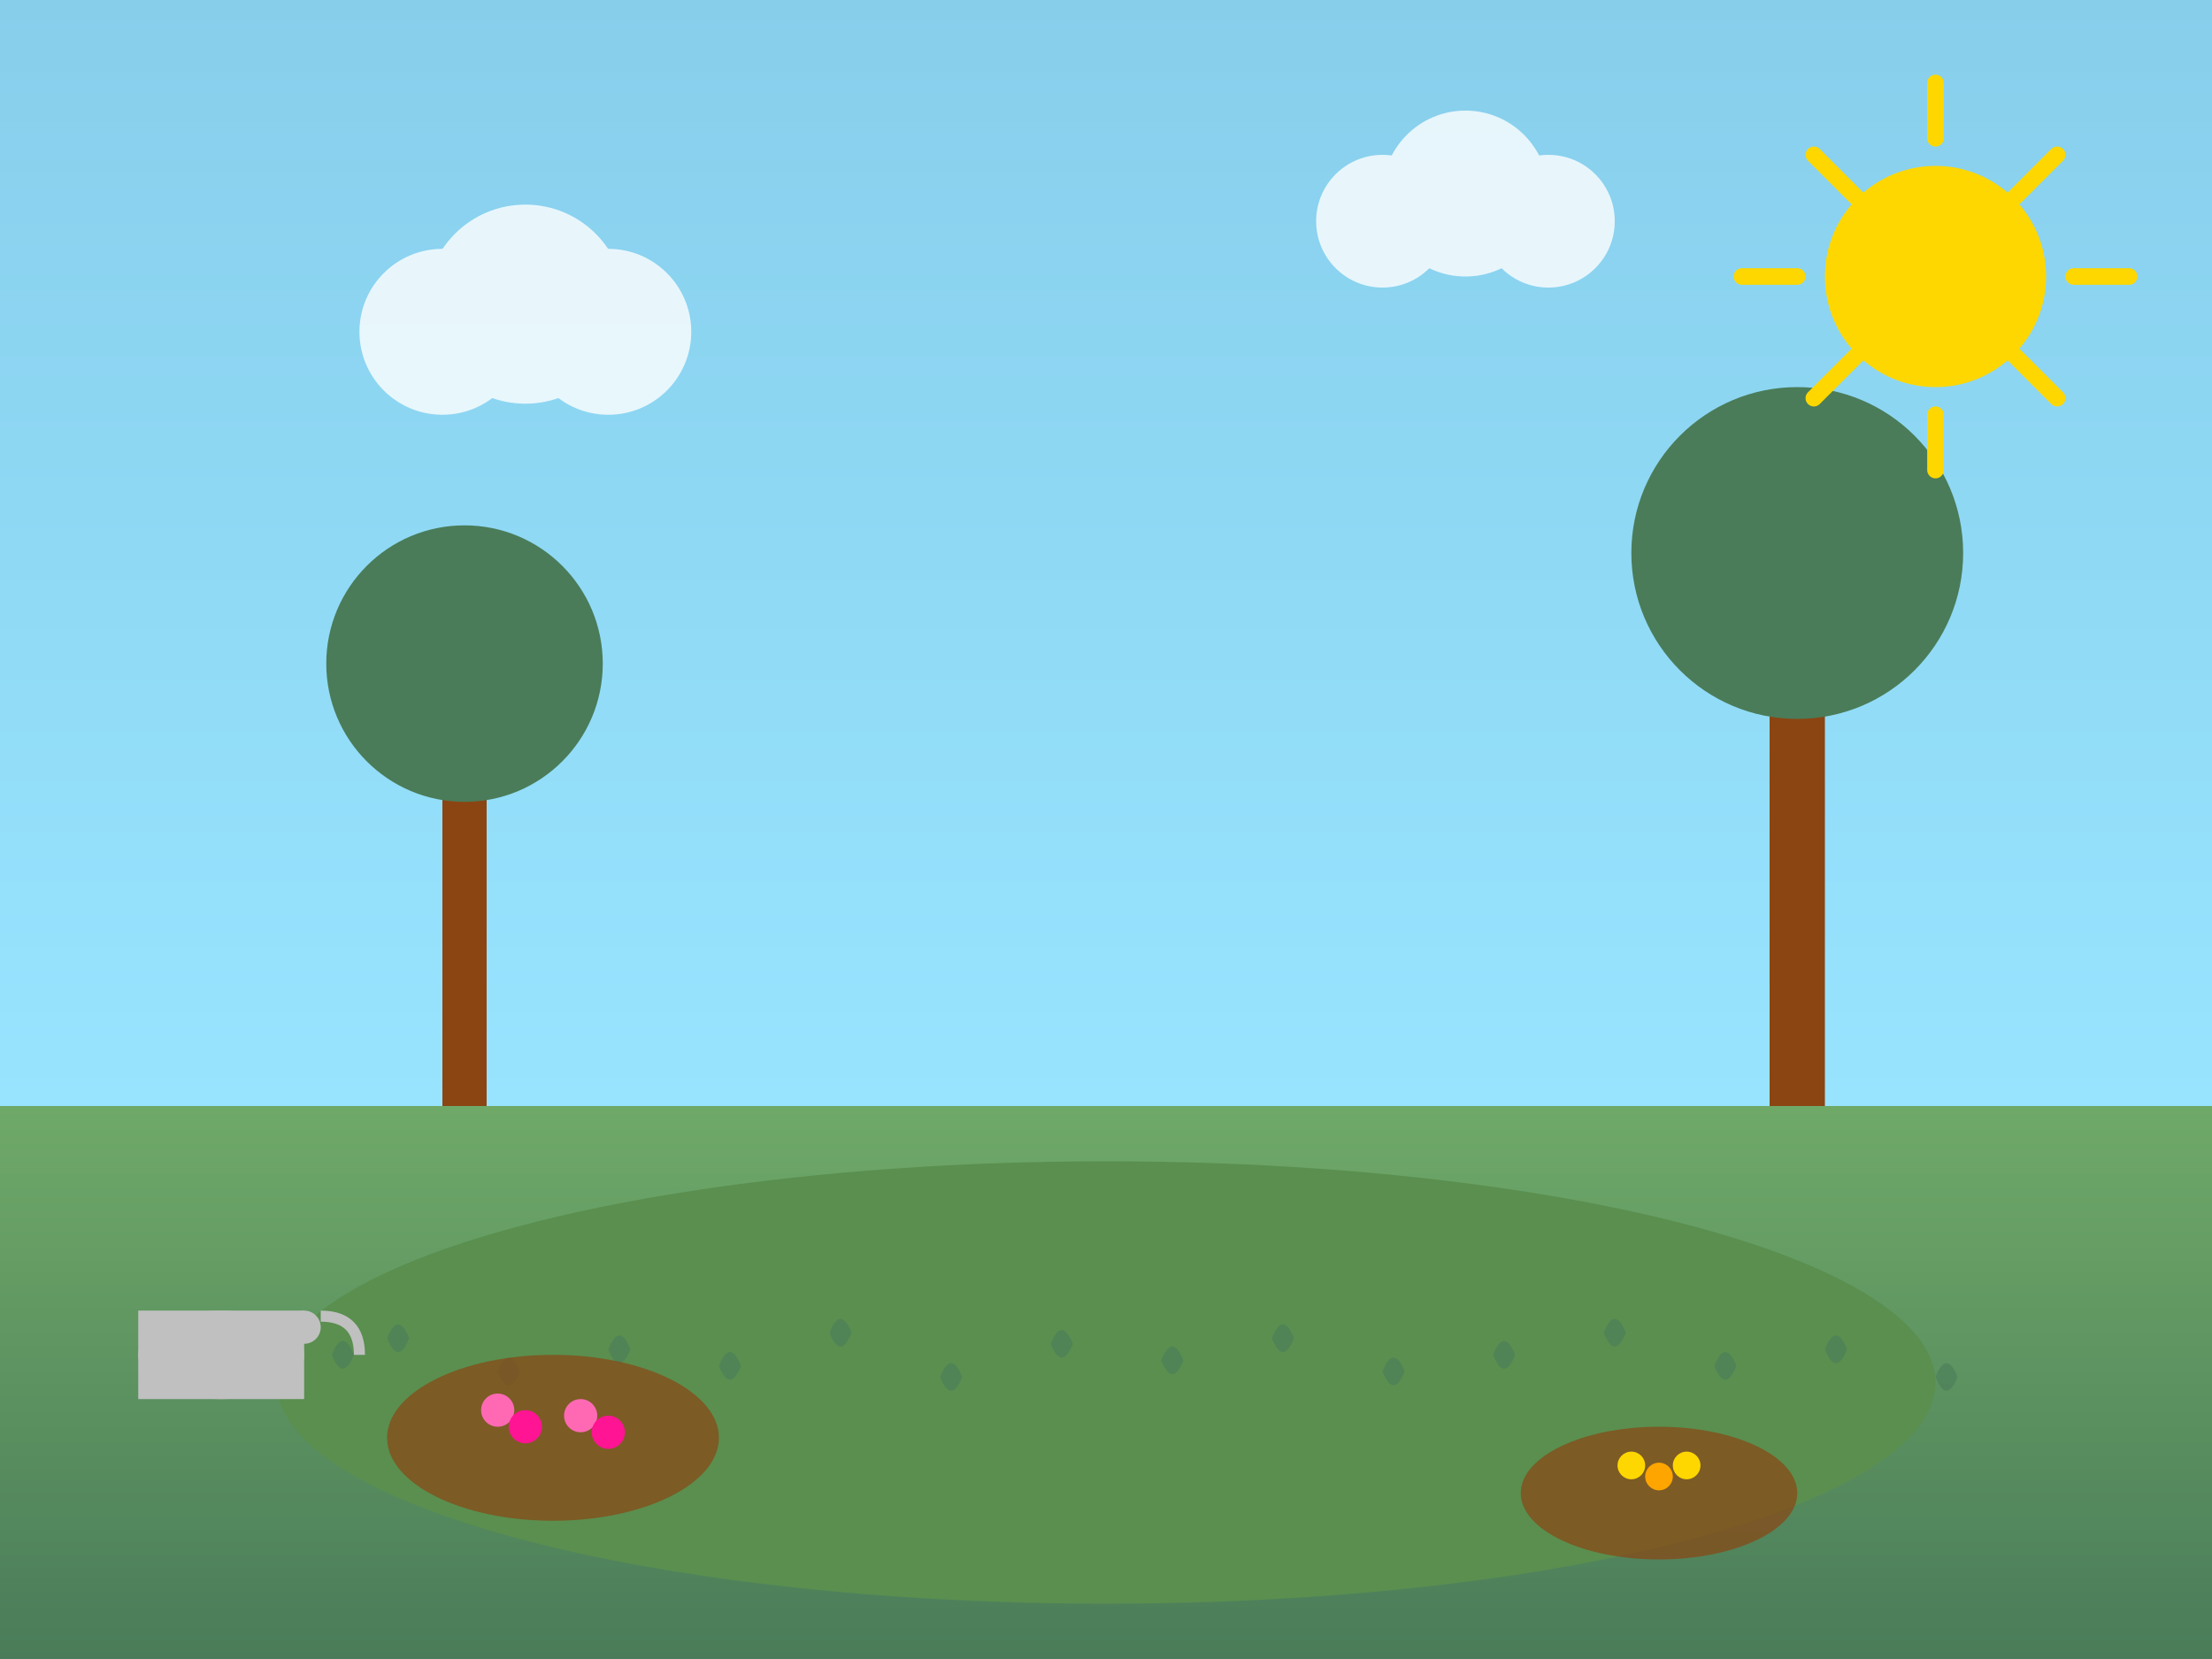
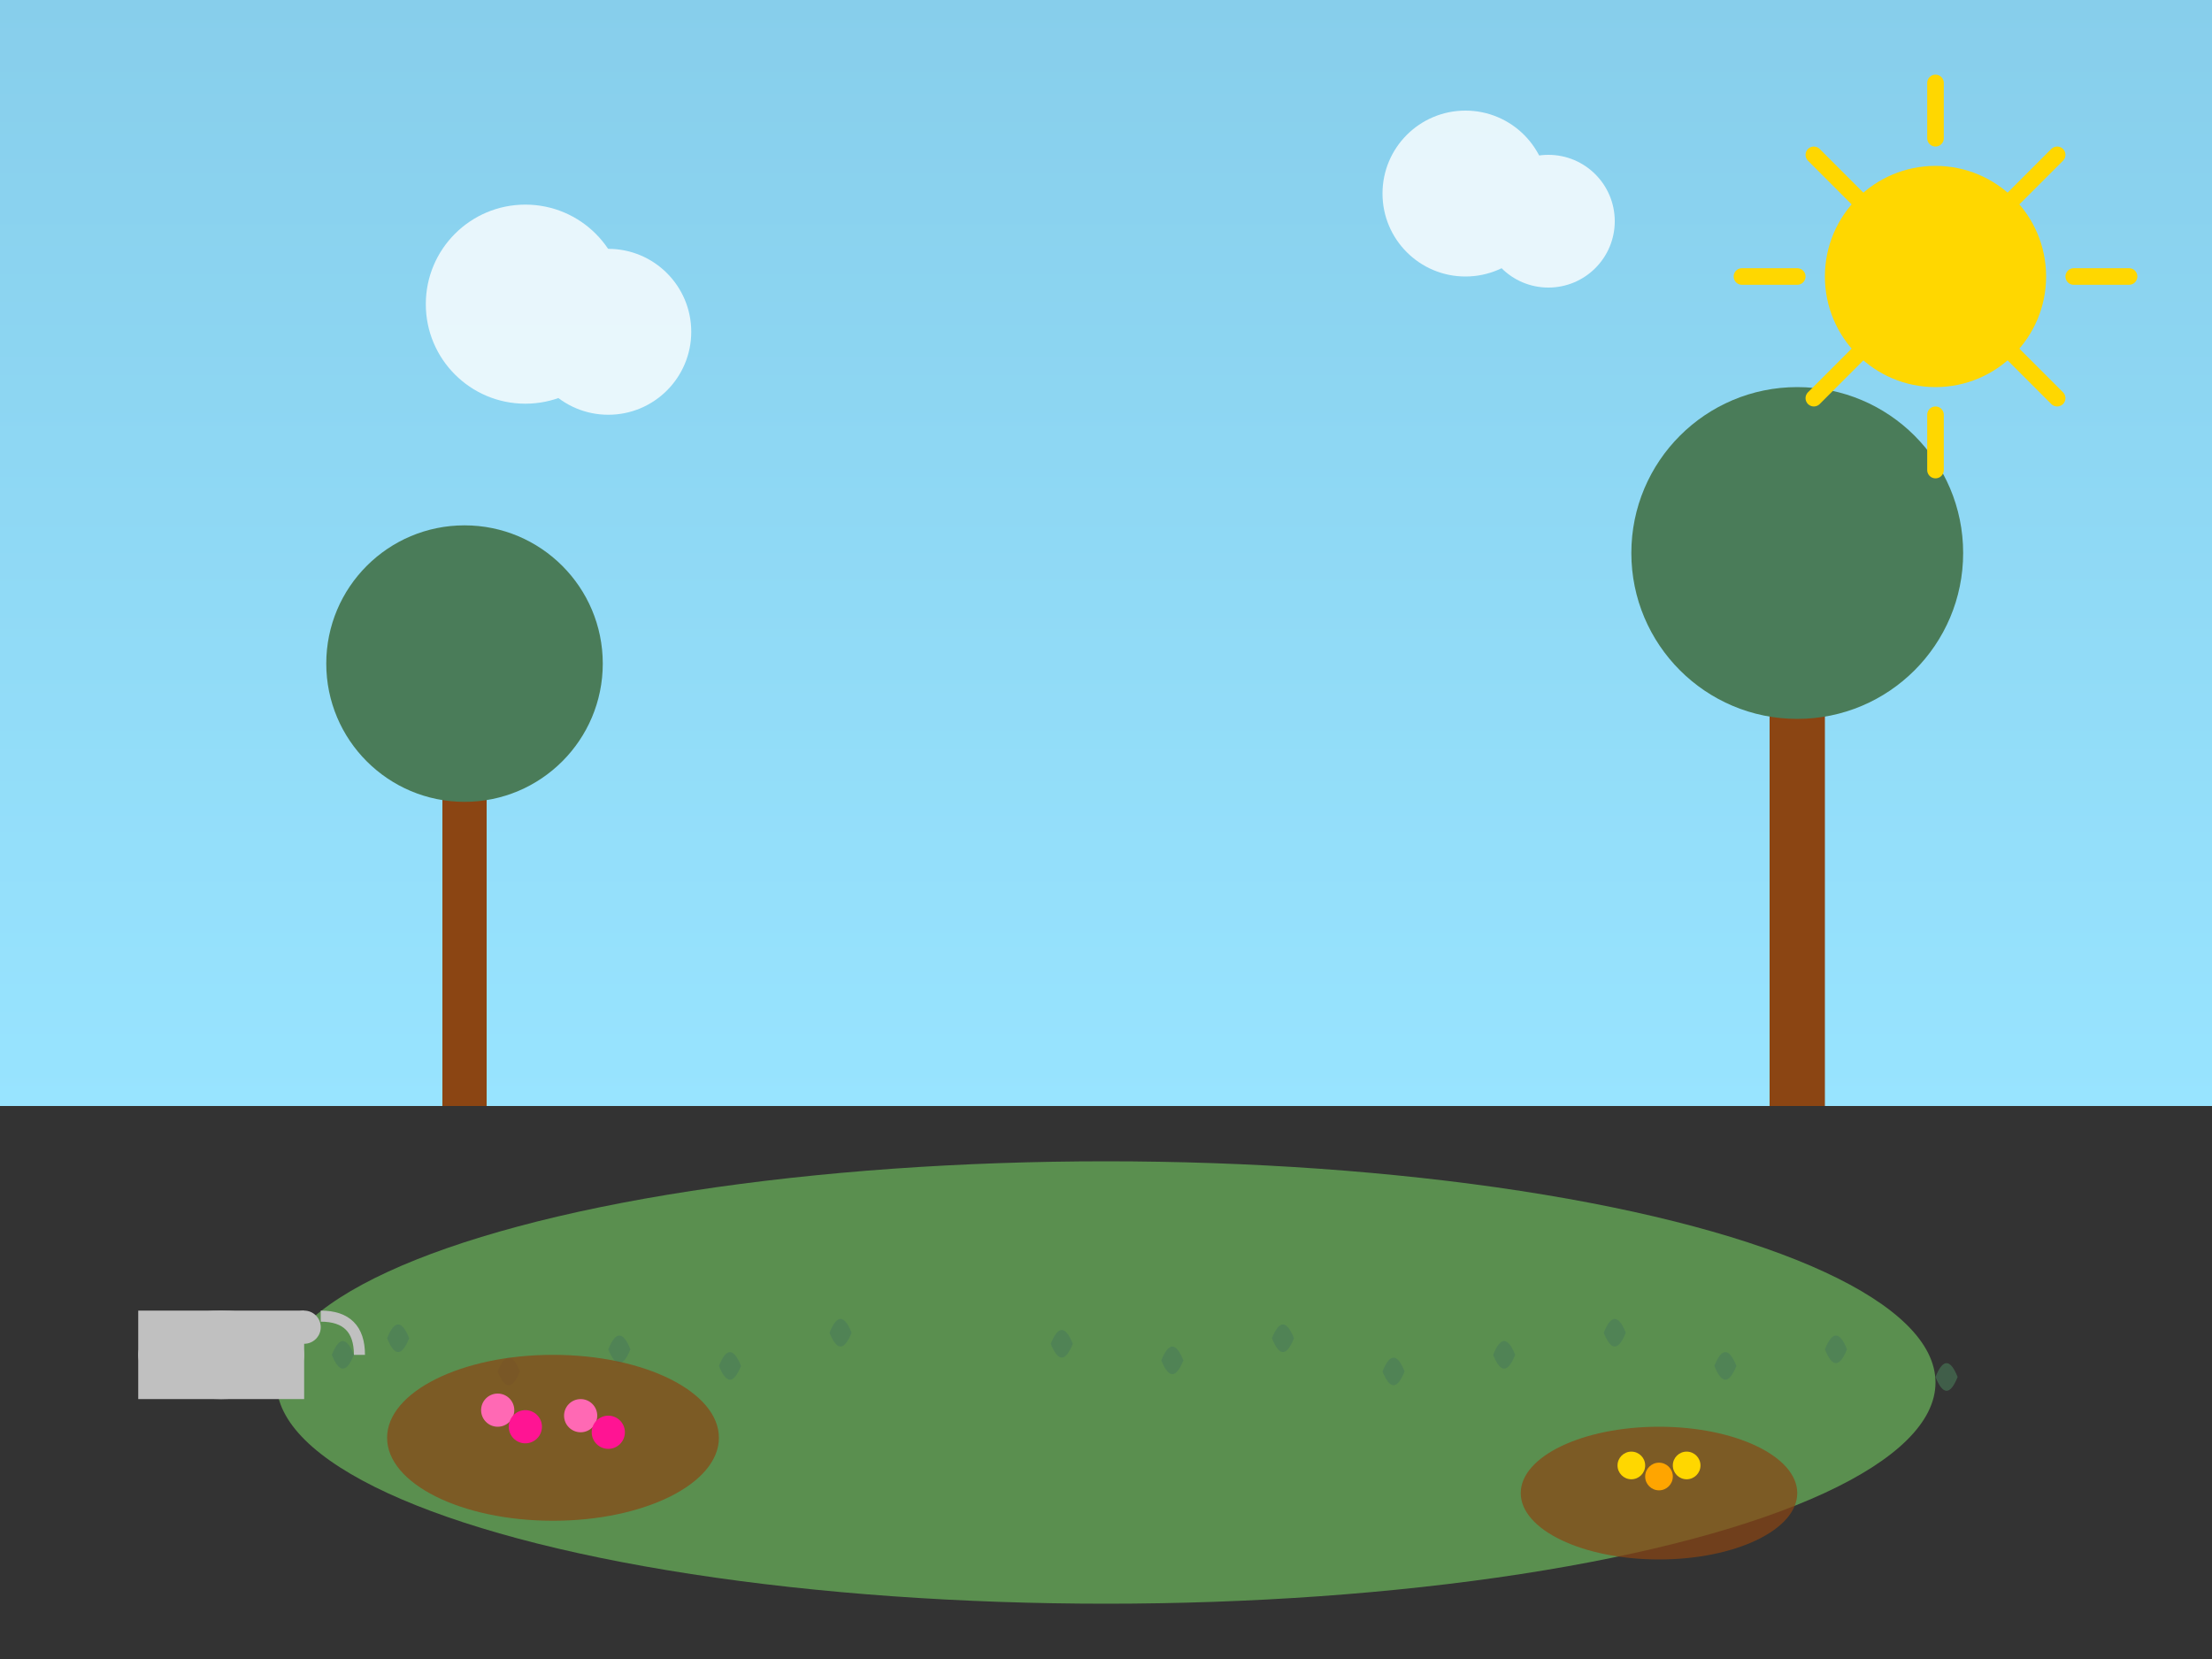
<svg xmlns="http://www.w3.org/2000/svg" viewBox="0 0 400 300">
  <rect x="0" y="0" width="400" height="300" fill="#333333" stroke="none" />
  <defs>
    <linearGradient id="sky" x1="0%" y1="0%" x2="0%" y2="100%">
      <stop offset="0%" style="stop-color:#87CEEB" />
      <stop offset="100%" style="stop-color:#98E4FF" />
    </linearGradient>
    <linearGradient id="grass" x1="0%" y1="0%" x2="0%" y2="100%">
      <stop offset="0%" style="stop-color:#6fa968" />
      <stop offset="100%" style="stop-color:#4a7c59" />
    </linearGradient>
  </defs>
  <rect width="400" height="200" fill="url(#sky)" />
-   <rect y="200" width="400" height="100" fill="url(#grass)" />
  <ellipse cx="200" cy="250" rx="150" ry="40" fill="#5a8f4f" />
  <g fill="#4a7c59" opacity="0.6">
    <path d="M50 240 Q52 235 54 240 Q52 245 50 240" />
    <path d="M60 245 Q62 240 64 245 Q62 250 60 245" />
    <path d="M70 242 Q72 237 74 242 Q72 247 70 242" />
    <path d="M90 248 Q92 243 94 248 Q92 253 90 248" />
    <path d="M110 244 Q112 239 114 244 Q112 249 110 244" />
    <path d="M130 247 Q132 242 134 247 Q132 252 130 247" />
    <path d="M150 241 Q152 236 154 241 Q152 246 150 241" />
-     <path d="M170 249 Q172 244 174 249 Q172 254 170 249" />
    <path d="M190 243 Q192 238 194 243 Q192 248 190 243" />
    <path d="M210 246 Q212 241 214 246 Q212 251 210 246" />
    <path d="M230 242 Q232 237 234 242 Q232 247 230 242" />
    <path d="M250 248 Q252 243 254 248 Q252 253 250 248" />
    <path d="M270 245 Q272 240 274 245 Q272 250 270 245" />
    <path d="M290 241 Q292 236 294 241 Q292 246 290 241" />
    <path d="M310 247 Q312 242 314 247 Q312 252 310 247" />
    <path d="M330 244 Q332 239 334 244 Q332 249 330 244" />
    <path d="M350 249 Q352 244 354 249 Q352 254 350 249" />
  </g>
  <g fill="#2c5530">
    <rect x="80" y="120" width="8" height="80" fill="#8B4513" />
    <circle cx="84" cy="120" r="25" fill="#4a7c59" />
    <rect x="320" y="100" width="10" height="100" fill="#8B4513" />
    <circle cx="325" cy="100" r="30" fill="#4a7c59" />
  </g>
  <ellipse cx="100" cy="260" rx="30" ry="15" fill="#8B4513" opacity="0.7" />
  <ellipse cx="300" cy="270" rx="25" ry="12" fill="#8B4513" opacity="0.7" />
  <g>
    <circle cx="90" cy="255" r="3" fill="#FF69B4" />
    <circle cx="95" cy="258" r="3" fill="#FF1493" />
    <circle cx="105" cy="256" r="3" fill="#FF69B4" />
    <circle cx="110" cy="259" r="3" fill="#FF1493" />
    <circle cx="295" cy="265" r="2.5" fill="#FFD700" />
    <circle cx="300" cy="267" r="2.5" fill="#FFA500" />
    <circle cx="305" cy="265" r="2.5" fill="#FFD700" />
  </g>
  <g transform="translate(20, 220)">
    <ellipse cx="20" cy="25" rx="15" ry="8" fill="#C0C0C0" />
    <rect x="5" y="17" width="30" height="16" fill="#C0C0C0" />
    <circle cx="35" cy="20" r="3" fill="#C0C0C0" />
    <path d="M38 18 Q45 18 45 25" stroke="#C0C0C0" stroke-width="2" fill="none" />
  </g>
  <circle cx="350" cy="50" r="20" fill="#FFD700" />
  <g stroke="#FFD700" stroke-width="3" stroke-linecap="round">
    <line x1="350" y1="15" x2="350" y2="25" />
    <line x1="350" y1="75" x2="350" y2="85" />
    <line x1="315" y1="50" x2="325" y2="50" />
    <line x1="375" y1="50" x2="385" y2="50" />
    <line x1="328" y1="28" x2="336" y2="36" />
    <line x1="364" y1="64" x2="372" y2="72" />
    <line x1="372" y1="28" x2="364" y2="36" />
    <line x1="336" y1="64" x2="328" y2="72" />
  </g>
  <g fill="white" opacity="0.8">
-     <circle cx="80" cy="60" r="15" />
    <circle cx="95" cy="55" r="18" />
    <circle cx="110" cy="60" r="15" />
-     <circle cx="250" cy="40" r="12" />
    <circle cx="265" cy="35" r="15" />
    <circle cx="280" cy="40" r="12" />
  </g>
</svg>